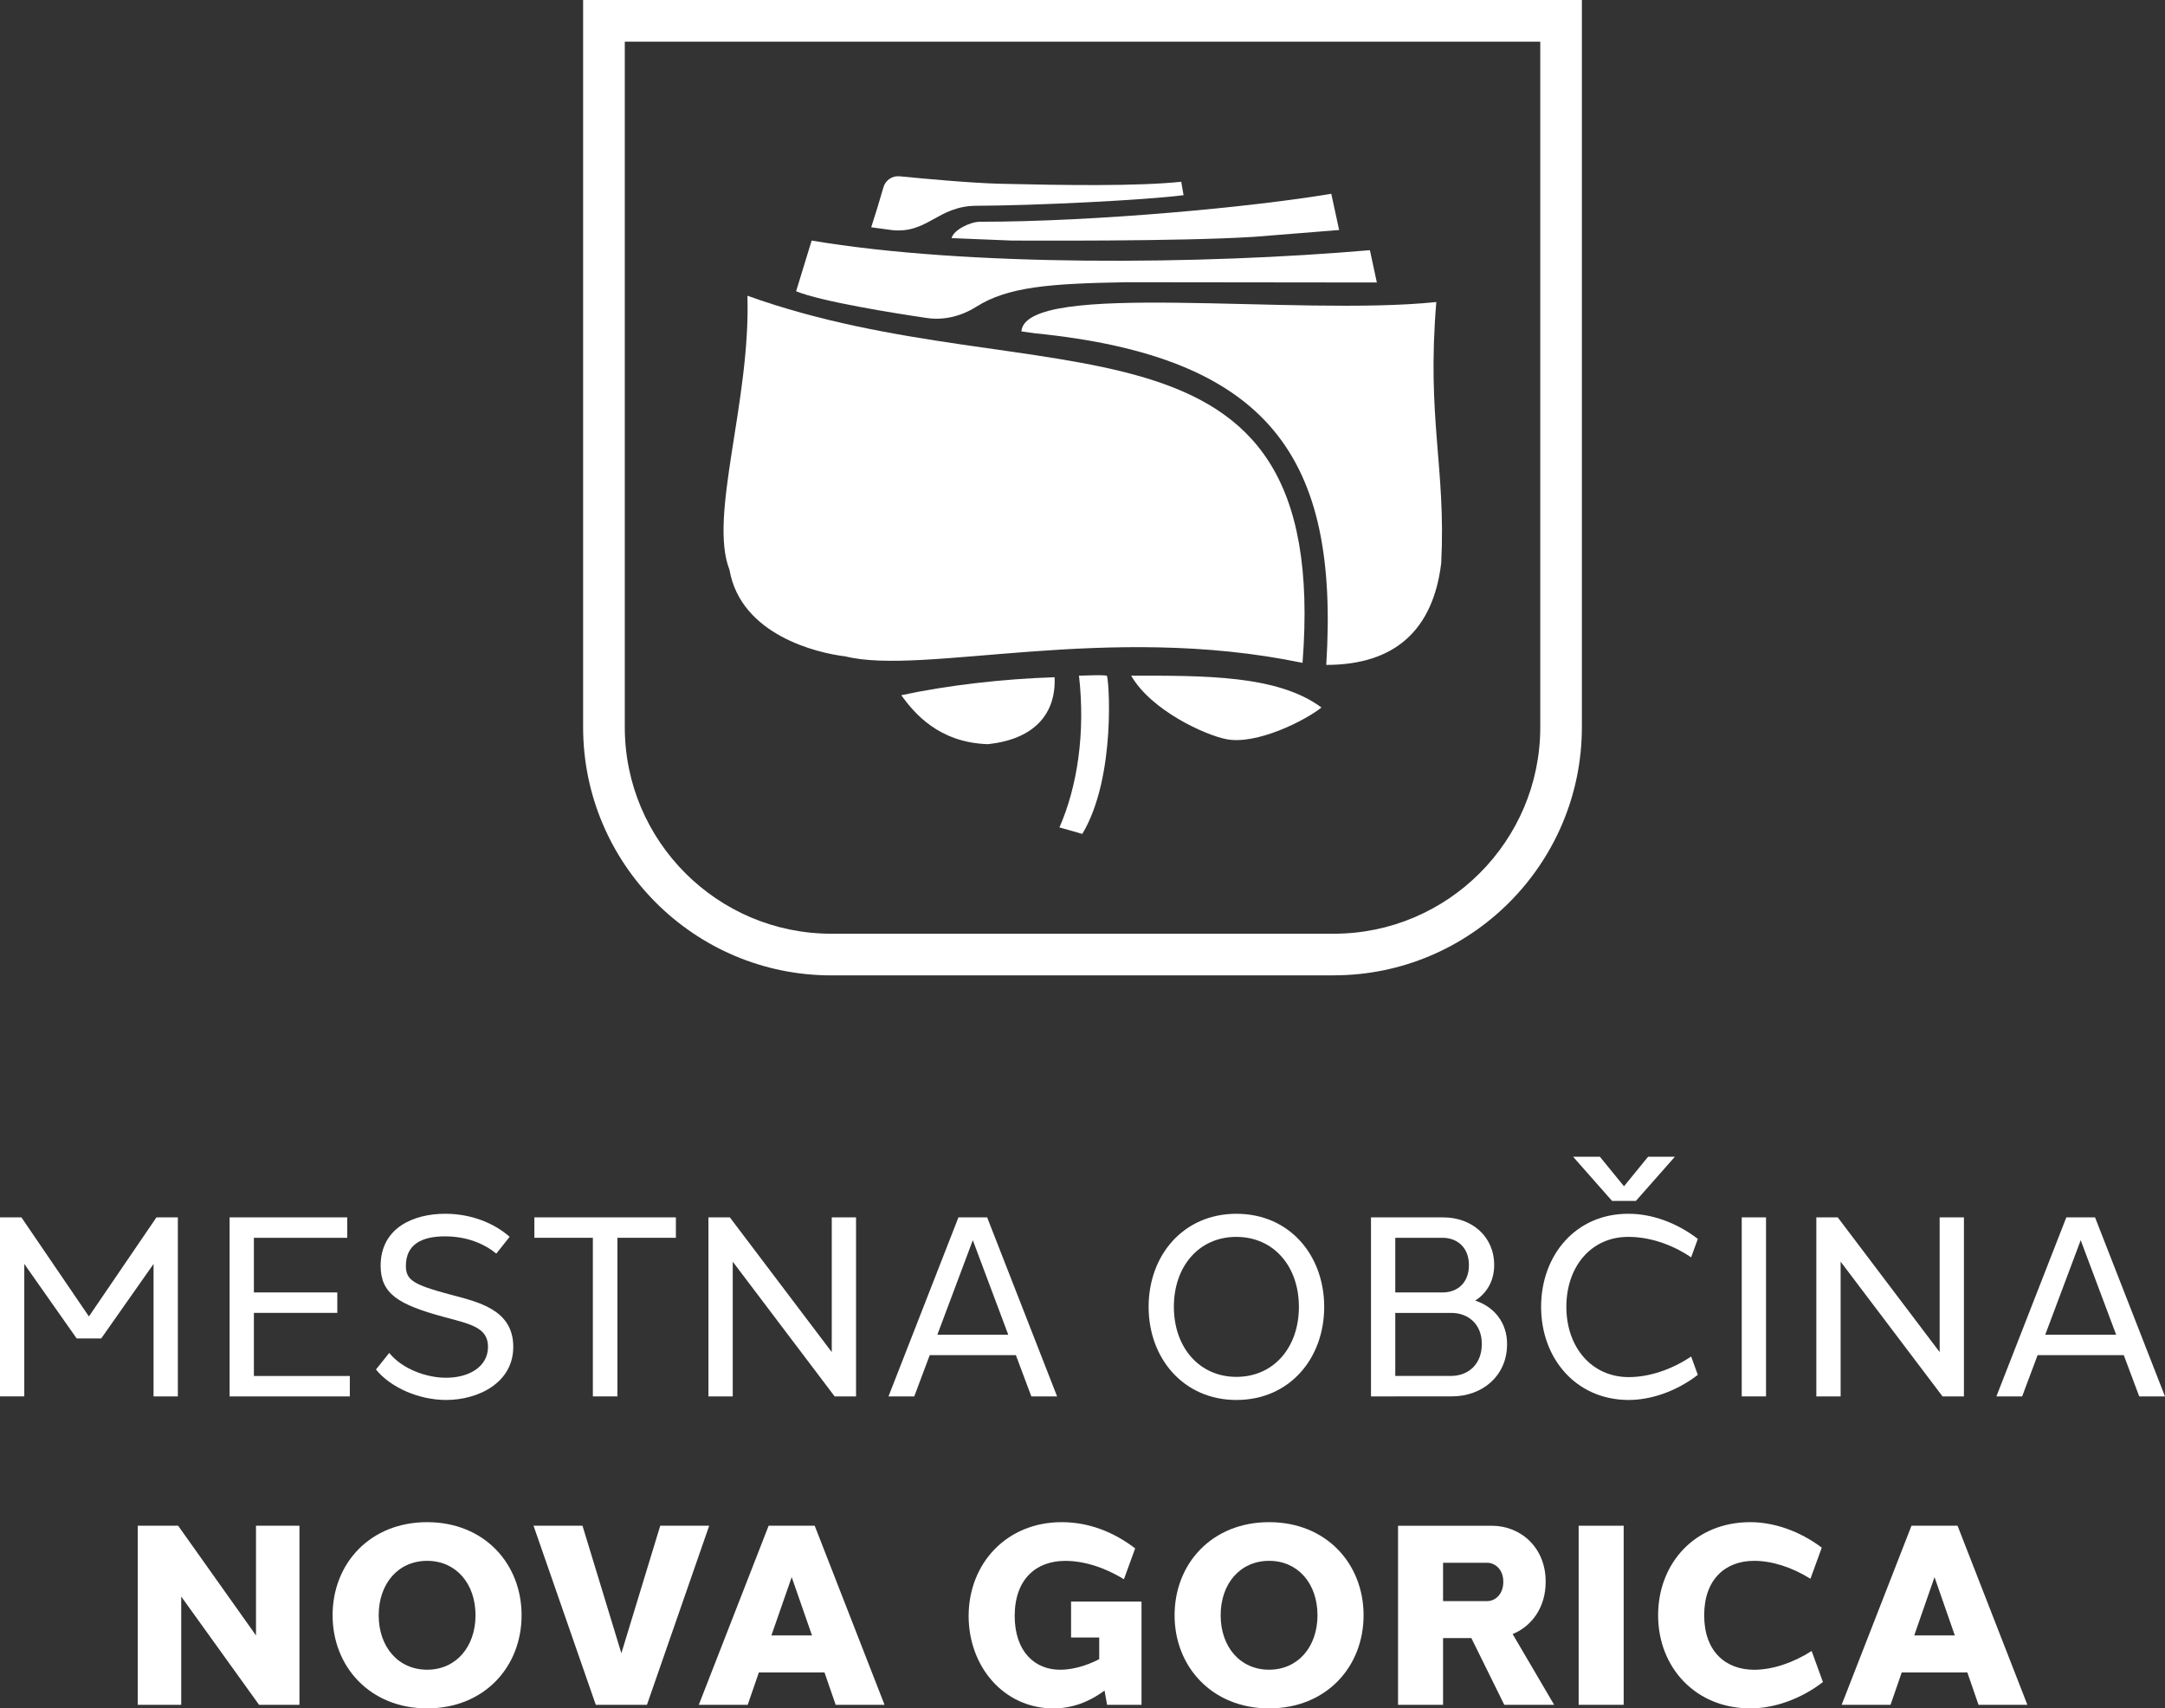
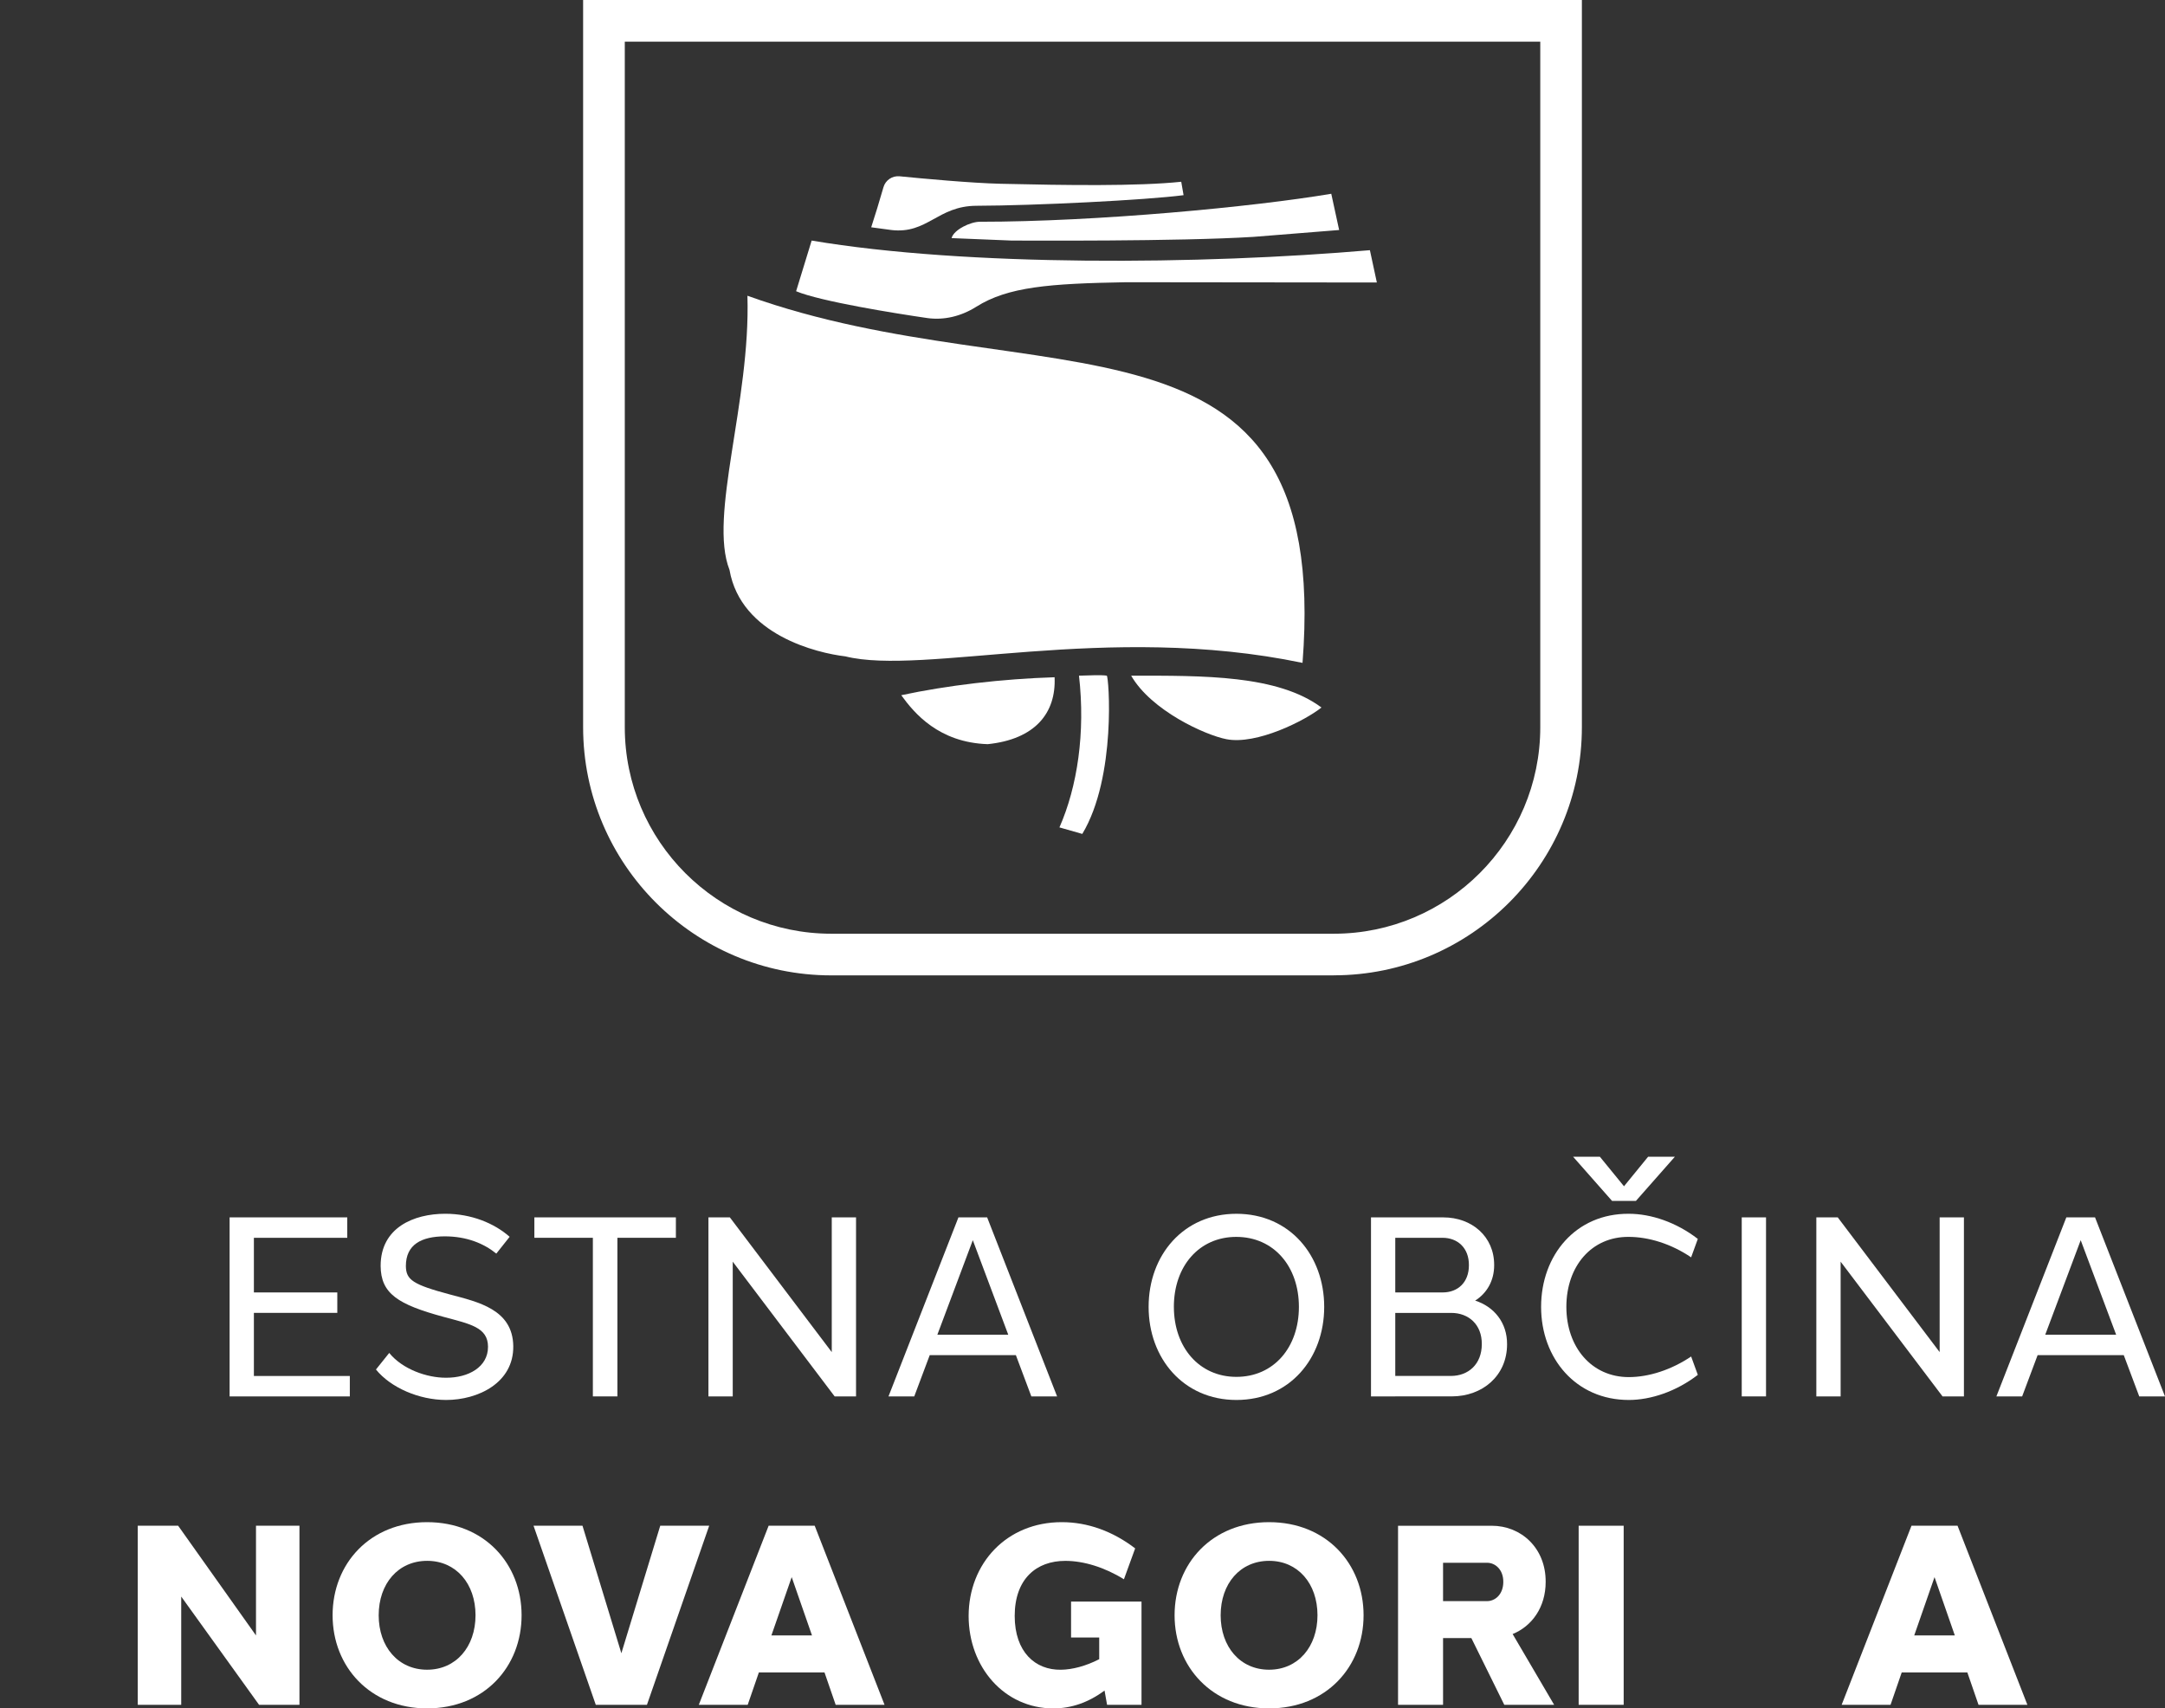
<svg xmlns="http://www.w3.org/2000/svg" id="Layer_2" data-name="Layer 2" viewBox="0 0 117.064 92.361">
  <rect x="0" y="0" width="117.064" height="92.361" fill="#333333" stroke="none" />
  <defs>
    <style>
      .cls-1 {
        fill-rule: evenodd;
      }

      .cls-1, .cls-2 {
        fill: #fff;
      }
    </style>
  </defs>
  <g id="en">
    <g>
      <g>
        <path class="cls-1" d="M40.414,15.989c15.704,5.645,31.604-.441,30.015,19.848-10.585-2.206-20.488.705-24.723-.352-1.501-.176-5.645-1.145-6.261-4.676-1.145-2.911,1.145-9.084.969-14.82" />
        <path class="cls-1" d="M43.046,15.745c1.316.549,5.319,1.192,7.078,1.448.931.135,1.862-.103,2.658-.605,1.721-1.087,3.968-1.257,8.121-1.33l13.545.015-.376-1.747c-9.113.787-21.804.893-30.185-.52l-.84,2.737v.003Z" />
-         <path class="cls-1" d="M55.228,17.918c.217-2.808,14.846-.796,22.435-1.589-.529,6.35.529,8.922.264,14.126-.443,3.615-2.511,5.492-6.215,5.492.705-11.201-3.06-16.661-15.768-17.93l-.714-.1h-.003Z" />
        <path class="cls-1" d="M72.409,12.435l-.426-1.959c-4.194.708-12.685,1.513-19.005,1.513-.496,0-1.398.423-1.524.878v.006l3.236.132c.652,0,9.016.056,13.096-.2l4.623-.37Z" />
        <path class="cls-1" d="M48.729,37.586c2.47-.531,5.469-.884,8.294-.972.088,1.941-1.06,3.354-3.615,3.618-2.649-.088-3.971-1.674-4.676-2.646" />
        <path class="cls-1" d="M61.166,36.529c3.933,0,7.909-.044,10.288,1.721-.881.705-3.51,2.035-5.146,1.712-1.131-.22-4.053-1.539-5.145-3.433" />
        <path class="cls-1" d="M58.344,36.529c.443-.015,1.248-.047,1.501,0,.109.021.535,5.466-1.324,8.555l-1.236-.352c.969-2.203,1.41-5.116,1.057-8.203" />
        <path class="cls-1" d="M48.191,12.435c1.959.232,2.502-1.304,4.608-1.31,3.163-.009,9.169-.308,11.198-.573l-.126-.725c-2.361.247-6.247.191-9.754.109-1.612-.038-4.235-.282-5.474-.405-.399-.038-.767.211-.875.596-.182.64-.491,1.651-.661,2.161l1.087.147h-.003Z" />
        <path class="cls-2" d="M72.115,52.732h-27.169c-7.398,0-13.416-6.018-13.416-13.416V0h54.004v39.313c0,7.398-6.018,13.416-13.416,13.416M33.783,2.253v37.061c0,6.156,5.007,11.166,11.166,11.166h27.169c6.156,0,11.166-5.007,11.166-11.166V2.253h-49.502Z" />
      </g>
      <g>
        <path class="cls-2" d="M16.192,92.168h-2.184l-4.209-5.853v5.853h-2.35v-9.682h2.184l4.209,5.931v-5.931h2.35v9.682Z" />
        <path class="cls-2" d="M28.203,87.327c0,2.784-2.011,5.034-5.11,5.034-3.078,0-5.109-2.25-5.109-5.034,0-2.803,2.031-5.034,5.109-5.034,3.098,0,5.11,2.25,5.11,5.034ZM20.476,87.327c0,1.706,1.055,2.943,2.618,2.943s2.618-1.239,2.618-2.943c0-1.715-1.057-2.943-2.615-2.943-1.567,0-2.621,1.233-2.621,2.943Z" />
        <path class="cls-2" d="M32.215,92.168l-3.366-9.682h2.647l2.102,6.894,2.102-6.894h2.647l-3.366,9.682h-2.766Z" />
        <path class="cls-2" d="M45.186,92.168l-.604-1.75h-3.549l-.604,1.75h-2.644l3.776-9.682h2.491l3.776,9.682h-2.643ZM43.905,88.415l-1.097-3.15-1.097,3.15h2.193Z" />
        <path class="cls-2" d="M61.723,92.169h-1.862l-.137-.773c-.876.652-1.807.966-2.766.966-2.665,0-4.58-2.242-4.583-4.996.003-2.834,2.044-5.077,5.044-5.073,1.396,0,2.757.495,3.961,1.418l-.608,1.67c-1.045-.649-2.179-.995-3.167-.995-1.564-.003-2.737.971-2.739,2.978.002,1.953,1.113,2.929,2.499,2.908.622-.008,1.344-.198,2.071-.57v-1.174h-1.522v-1.94h3.809v5.582Z" />
        <path class="cls-2" d="M73.73,87.327c0,2.784-2.011,5.034-5.11,5.034-3.078,0-5.109-2.25-5.109-5.034,0-2.803,2.031-5.034,5.109-5.034,3.098,0,5.11,2.25,5.11,5.034ZM66.002,87.327c0,1.706,1.055,2.943,2.618,2.943s2.618-1.239,2.618-2.943c0-1.715-1.057-2.943-2.615-2.943-1.567,0-2.621,1.233-2.621,2.943Z" />
        <path class="cls-2" d="M78.028,88.559v3.61h-2.434v-9.682h5.068c1.59,0,2.925,1.207,2.914,3.036,0,1.378-.748,2.395-1.786,2.819l2.245,3.827h-2.696l-1.781-3.609h-1.529ZM80.406,86.562c.442,0,.879-.367.879-1.041.004-.662-.433-1.033-.879-1.033h-2.378v2.073h2.378Z" />
        <path class="cls-2" d="M85.36,92.168v-9.682h2.434v9.682h-2.434Z" />
-         <path class="cls-2" d="M98.505,83.67l-.612,1.683c-1.007-.63-2.095-.972-3.048-.969-1.55,0-2.698.997-2.698,2.944s1.15,2.944,2.702,2.945c.971,0,2.085-.361,3.109-1.014l.61,1.678c-1.213.936-2.658,1.424-3.919,1.424-3.007,0-4.993-2.25-4.993-5.034,0-2.803,1.985-5.039,4.993-5.034,1.25,0,2.655.469,3.856,1.378Z" />
        <path class="cls-2" d="M106.981,92.168l-.604-1.75h-3.549l-.604,1.75h-2.644l3.776-9.682h2.491l3.776,9.682h-2.643ZM105.699,88.415l-1.097-3.15-1.097,3.15h2.193Z" />
-         <path class="cls-2" d="M9.617,75.494h-1.314v-7.161l-2.831,4.029h-1.326l-2.833-4.03v7.161H0v-9.679h1.157l3.651,5.358,3.652-5.358h1.157v9.679Z" />
        <path class="cls-2" d="M18.915,75.494h-6.5v-9.679h6.362v1.104h-5.049v2.954h4.51v1.104h-4.51v3.412h5.187v1.105Z" />
        <path class="cls-2" d="M27.556,66.867l-.72.907c-.683-.555-1.608-.93-2.781-.933-1.268.003-2.108.444-2.109,1.604.009.751.379,1.004,2.395,1.542,1.506.401,3.382.802,3.412,2.784.029,1.993-1.909,2.916-3.629,2.916-1.463,0-2.997-.664-3.796-1.647l.718-.896c.715.881,2.036,1.347,3.077,1.341,1.198.006,2.267-.574,2.264-1.675-.003-1.049-.959-1.227-2.4-1.615-2.46-.669-3.398-1.25-3.406-2.759,0-2.071,1.797-2.816,3.495-2.816,1.399,0,2.641.504,3.481,1.246Z" />
        <path class="cls-2" d="M33.384,66.919v8.575h-1.327v-8.575h-3.163v-1.104h7.652v1.104h-3.163Z" />
        <path class="cls-2" d="M46.287,75.494h-1.157l-5.51-7.284v7.284h-1.314v-9.679h1.158l5.51,7.284v-7.284h1.313v9.679Z" />
        <path class="cls-2" d="M55.766,75.494l-.837-2.232h-4.657l-.837,2.232h-1.393l3.782-9.679h1.552l3.782,9.679h-1.393ZM54.517,72.158l-1.916-5.109-1.917,5.109h3.833Z" />
        <path class="cls-2" d="M71.601,70.654c0,2.783-1.868,5.033-4.747,5.033-2.86,0-4.747-2.25-4.747-5.033,0-2.802,1.887-5.033,4.747-5.033,2.879,0,4.747,2.25,4.747,5.033ZM63.473,70.654c0,2.184,1.371,3.784,3.38,3.784,2.024,0,3.38-1.597,3.38-3.784s-1.356-3.784-3.389-3.784c-2.004,0-3.372,1.581-3.372,3.784Z" />
        <path class="cls-2" d="M79.764,70.315c1.015.324,1.733,1.186,1.725,2.36,0,1.708-1.335,2.818-2.987,2.818h-3.058v.002h-1.313v-9.679h3.915c1.529,0,2.756,1.029,2.745,2.589,0,.85-.406,1.518-1.028,1.91h0ZM75.445,69.873h2.567c.806,0,1.414-.536,1.414-1.469.006-.939-.609-1.485-1.432-1.485h-2.55v2.954ZM80.123,72.667c.007-1.056-.709-1.687-1.654-1.687h-3.025v3.408h3.006c.947,0,1.673-.634,1.673-1.721h0Z" />
        <path class="cls-2" d="M91.442,73.337l.361.992c-1.156.892-2.533,1.358-3.734,1.358-2.856,0-4.74-2.25-4.74-5.033,0-2.802,1.884-5.052,4.74-5.033,1.212,0,2.576.463,3.734,1.359l-.362.996c-1.075-.729-2.292-1.106-3.381-1.106-2-.013-3.365,1.581-3.365,3.784,0,2.184,1.369,3.797,3.374,3.797,1.079,0,2.298-.389,3.373-1.114ZM85.061,62.538h1.447l1.303,1.596,1.303-1.596h1.447l-2.105,2.387h-1.291l-2.105-2.387Z" />
        <path class="cls-2" d="M94.178,75.494v-9.679h1.313v9.679h-1.313Z" />
        <path class="cls-2" d="M106.192,75.494h-1.157l-5.51-7.284v7.284h-1.314v-9.679h1.158l5.51,7.284v-7.284h1.313v9.679Z" />
        <path class="cls-2" d="M115.671,75.494l-.837-2.232h-4.657l-.837,2.232h-1.393l3.782-9.679h1.552l3.782,9.679h-1.393ZM114.422,72.158l-1.916-5.109-1.917,5.109h3.833Z" />
      </g>
    </g>
  </g>
</svg>